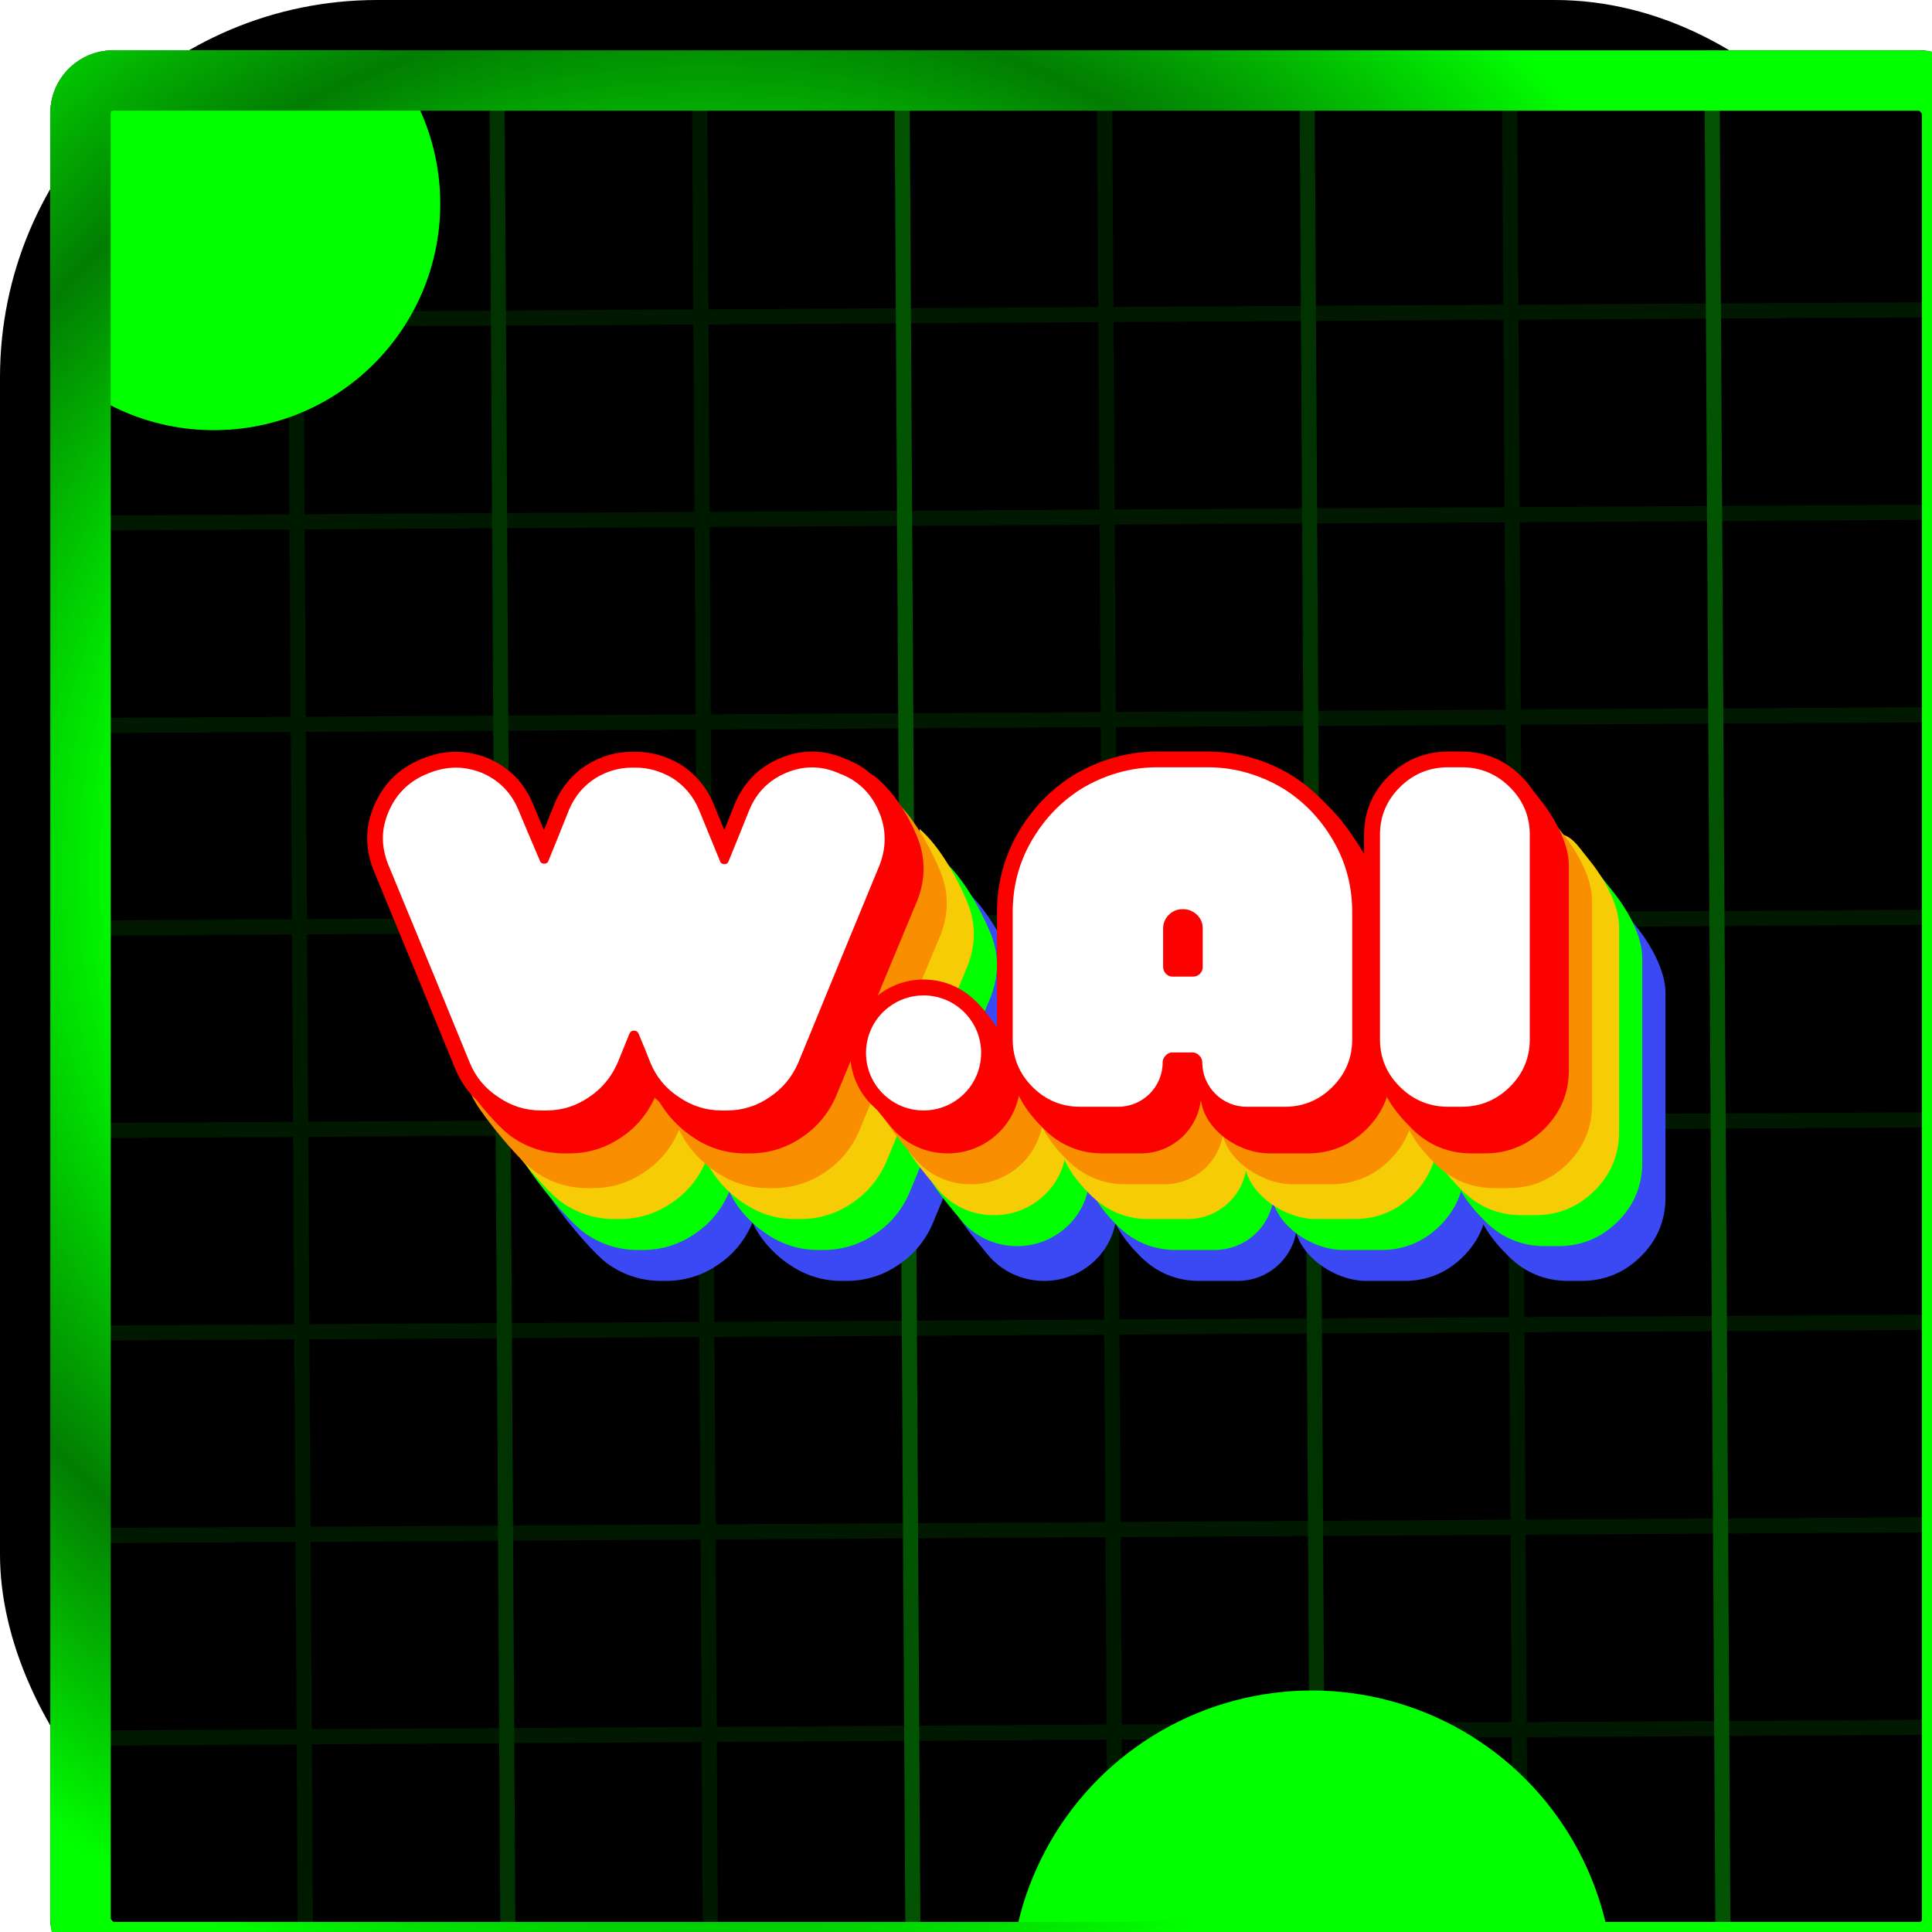
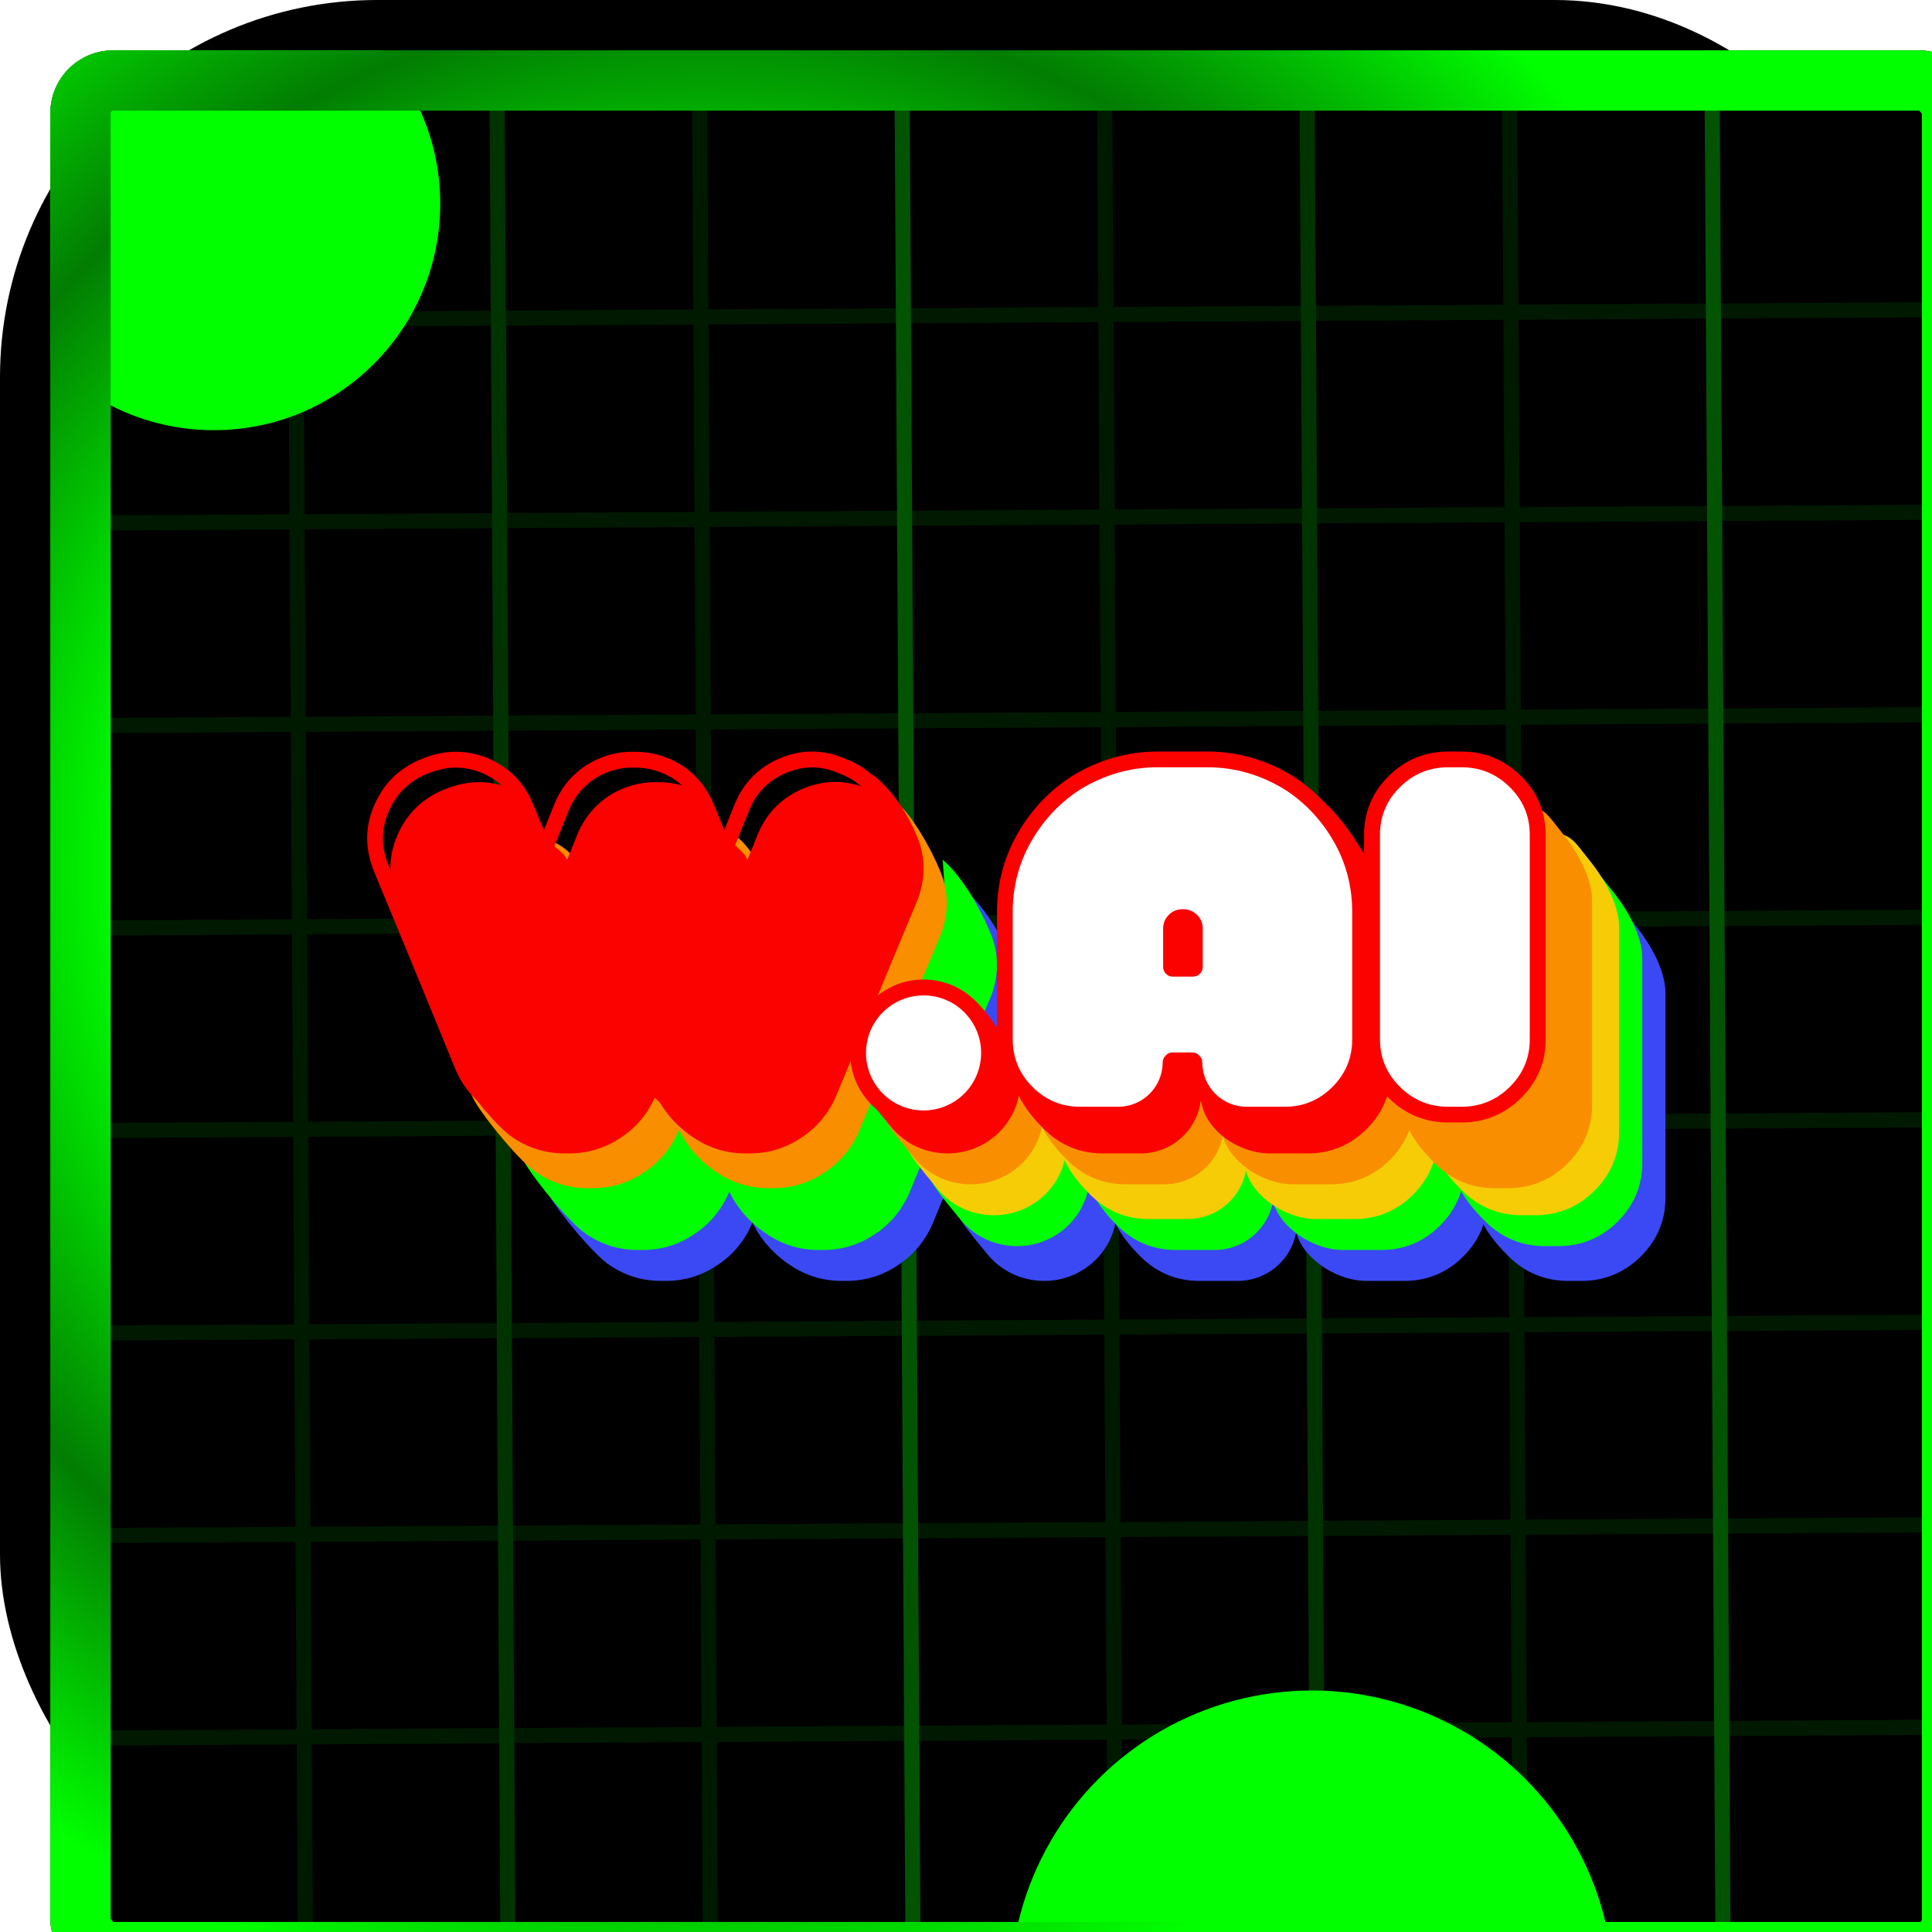
<svg xmlns="http://www.w3.org/2000/svg" width="1536" height="1536" viewBox="0 0 1536 1536" fill="none">
  <rect width="1536" height="1536" rx="300" fill="black" />
  <g filter="url(#filter0_i_211_2)">
    <g clip-path="url(#clip0_211_2)">
      <rect width="1536" height="1536" rx="50" fill="black" />
      <line x1="1536.02" y1="1333" x2="0.048" y2="1342" stroke="#01FF00" stroke-opacity="0.1" stroke-width="12" />
      <line x1="1536.02" y1="1172" x2="0.048" y2="1181" stroke="#01FF00" stroke-opacity="0.1" stroke-width="12" />
      <line x1="1536.02" y1="1011" x2="0.048" y2="1020" stroke="#01FF00" stroke-opacity="0.1" stroke-width="12" />
      <line x1="1536.02" y1="850.001" x2="0.048" y2="859.001" stroke="#01FF00" stroke-opacity="0.1" stroke-width="12" />
      <line x1="1536.02" y1="689.001" x2="0.048" y2="698.001" stroke="#01FF00" stroke-opacity="0.1" stroke-width="12" />
      <line x1="1536.02" y1="528.001" x2="0.048" y2="537.001" stroke="#01FF00" stroke-opacity="0.1" stroke-width="12" />
      <line x1="1536.02" y1="367.001" x2="0.048" y2="376.001" stroke="#01FF00" stroke-opacity="0.1" stroke-width="12" />
      <line x1="1536.02" y1="206.001" x2="0.048" y2="215.001" stroke="#01FF00" stroke-opacity="0.1" stroke-width="12" />
      <line x1="203" y1="1536.02" x2="194" y2="0.048" stroke="#001A00" stroke-width="12" />
      <line x1="364" y1="1536.02" x2="355" y2="0.048" stroke="#003300" stroke-width="12" />
      <line x1="525" y1="1536.02" x2="516" y2="0.048" stroke="#001A00" stroke-width="12" />
      <line x1="686" y1="1536.02" x2="677" y2="0.048" stroke="#025302" stroke-width="12" />
      <line x1="846.999" y1="1536.02" x2="838" y2="0.048" stroke="#001A00" stroke-width="12" />
      <line x1="1008" y1="1536.02" x2="998.999" y2="0.048" stroke="#003300" stroke-width="12" />
      <line x1="1169" y1="1536.02" x2="1160" y2="0.048" stroke="#001A00" stroke-width="12" />
      <line x1="1330" y1="1536.02" x2="1321" y2="0.048" stroke="#025302" stroke-width="12" />
      <g filter="url(#filter1_f_211_2)">
        <circle cx="130" cy="122" r="180" fill="#01FF00" />
      </g>
      <g filter="url(#filter2_f_211_2)">
        <circle cx="1003" cy="1544" r="240" fill="#01FF00" />
      </g>
      <g clip-path="url(#clip1_211_2)">
        <path d="M765.558 725.512C758.564 708.814 744.613 682.541 727.904 668.091L729.38 689.386L728.636 689.172C728.347 689.089 728.085 689.014 727.858 688.936L727.406 688.63L726.261 688.153C717.885 684.653 709.325 682.879 700.82 682.879C692.316 682.879 683.756 684.653 675.38 688.153C658.548 695.199 646.455 707.297 639.424 724.109C636.323 731.803 633.537 738.686 631.074 744.743C627.511 736.109 624.612 729.111 622.381 723.751C616.842 710.825 608.161 700.6 596.527 693.246L596.362 693.143L596.195 693.044C584.942 686.413 572.903 683.053 560.414 683.053C559.977 683.053 559.539 683.058 559.101 683.065C558.662 683.058 558.224 683.053 557.788 683.053C545.259 683.053 533.307 686.439 522.261 693.117C510.426 700.586 501.742 710.811 496.247 723.637C493.052 731.557 490.199 738.61 487.685 744.787C484.047 736.272 481.072 729.232 478.788 723.754C471.711 707.159 459.777 695.227 443.278 688.19L443.11 688.119L442.943 688.052C434.518 684.745 426.044 683.067 417.753 683.067C409.216 683.067 400.615 684.745 392.191 688.052L392.012 688.121L391.835 688.197C390.579 688.734 389.673 689.122 389.103 689.314L388.566 689.498L387.933 689.767C371.513 697.065 359.639 709.099 352.636 725.532C348.988 734.05 347.136 742.641 347.136 751.05C347.136 759.347 348.816 767.826 352.131 776.247C381.999 847.845 378.083 878.453 396.322 910.086C403.792 923.037 432.028 957.674 444.593 965.785C456.871 974.133 470.674 978.363 485.617 978.363H489.365C504.366 978.363 518.219 974.098 530.539 965.687C542.626 957.729 551.863 946.687 557.822 932.982C558.343 931.725 558.343 931.725 558.343 931.725L557.684 930.495C563.382 944.289 575.63 957.669 588.195 965.783C600.466 974.128 614.269 978.361 629.219 978.361H632.967C647.97 978.361 661.823 974.096 674.138 965.684C686.215 957.741 695.454 946.698 701.424 932.987C730.018 863.868 751.836 811.283 766.364 776.483L766.465 776.24L766.557 775.994C769.559 767.856 771.079 759.71 771.072 751.789C771.065 742.893 769.213 734.05 765.558 725.512Z" fill="#3B49F4" />
        <path d="M747.126 700.937C740.132 684.239 726.181 657.966 709.472 643.516L710.948 664.81L710.204 664.597C709.915 664.514 709.654 664.439 709.426 664.361L708.974 664.055L707.829 663.578C699.453 660.078 690.893 658.304 682.388 658.304C673.884 658.304 665.324 660.078 656.948 663.578C640.116 670.624 628.023 682.722 620.993 699.535C617.891 707.228 615.105 714.111 612.642 720.168C609.079 711.534 606.18 704.536 603.949 699.177C598.41 686.25 589.729 676.025 578.096 668.671L577.93 668.568L577.763 668.467C566.511 661.836 554.471 658.476 541.982 658.476C541.546 658.476 541.107 658.48 540.669 658.487C540.23 658.48 539.792 658.476 539.356 658.476C526.827 658.476 514.875 661.861 503.829 668.54C491.994 676.009 483.31 686.234 477.815 699.059C474.62 706.98 471.767 714.033 469.253 720.21C465.615 711.695 462.64 704.655 460.356 699.177C453.279 682.582 441.345 670.649 424.846 663.612L424.678 663.541L424.511 663.475C416.087 660.167 407.612 658.49 399.321 658.49C390.784 658.49 382.183 660.167 373.759 663.475L373.58 663.544L373.403 663.619C372.147 664.156 371.241 664.544 370.671 664.737L370.134 664.921L369.501 665.189C353.082 672.488 341.207 684.522 334.204 700.955C330.557 709.473 328.704 718.066 328.704 726.473C328.704 734.77 330.384 743.249 333.699 751.67C363.567 823.269 359.651 853.878 377.891 885.51C385.36 898.462 413.596 933.099 426.161 941.21C438.439 949.558 452.242 953.788 467.185 953.788H470.934C485.934 953.788 499.787 949.523 512.107 941.111C524.194 933.154 533.431 922.112 539.39 908.407C539.911 907.149 539.911 907.149 539.911 907.149L539.252 905.919C544.95 919.713 557.198 933.094 569.763 941.208C582.035 949.553 595.837 953.785 610.787 953.785H614.536C629.538 953.785 643.391 949.521 655.706 941.109C667.783 933.165 677.024 922.123 682.992 908.412C711.586 839.292 733.404 786.706 747.932 751.906L748.033 751.663L748.125 751.418C751.127 743.279 752.647 735.133 752.64 727.212C752.633 718.318 750.781 709.475 747.126 700.937Z" fill="#00FF00" />
-         <path d="M728.694 676.36C721.7 659.663 707.749 633.39 691.04 618.939L692.516 640.234L691.772 640.021C691.483 639.938 691.221 639.862 690.994 639.784L690.542 639.479L689.397 639.002C681.021 635.501 672.461 633.727 663.956 633.727C655.452 633.727 646.892 635.501 638.516 639.002C621.684 646.048 609.591 658.146 602.56 674.958C599.459 682.651 596.673 689.535 594.21 695.592C590.647 686.957 587.748 679.959 585.517 674.6C579.978 661.673 571.297 651.448 559.663 644.095L559.498 643.991L559.331 643.893C548.078 637.262 536.039 633.902 523.55 633.902C523.113 633.902 522.675 633.906 522.237 633.913C521.798 633.906 521.36 633.902 520.924 633.902C508.395 633.902 496.443 637.287 485.397 643.966C473.562 651.435 464.878 661.66 459.383 674.485C456.188 682.406 453.335 689.459 450.821 695.635C447.183 687.12 444.208 680.081 441.924 674.602C434.847 658.008 422.913 646.075 406.414 639.038L406.246 638.967L406.079 638.901C397.654 635.593 389.18 633.916 380.889 633.916C372.352 633.916 363.751 635.593 355.327 638.901L355.148 638.97L354.971 639.045C353.715 639.582 352.809 639.97 352.239 640.163L351.702 640.347L351.069 640.615C334.649 647.914 322.775 659.947 315.772 676.381C312.124 684.898 310.272 693.492 310.272 701.899C310.272 710.196 311.952 718.674 315.267 727.095C345.135 798.694 341.219 829.302 359.458 860.934C366.928 873.886 395.164 908.523 407.729 916.634C420.007 924.981 433.81 929.211 448.753 929.211H452.501C467.502 929.211 481.355 924.947 493.674 916.535C505.762 908.578 514.999 897.536 520.958 883.831C521.479 882.573 521.479 882.573 521.479 882.573L520.82 881.343C526.517 895.137 538.766 908.518 551.331 916.632C563.602 924.977 577.405 929.209 592.355 929.209H596.103C611.106 929.209 624.959 924.945 637.274 916.533C649.351 908.589 658.59 897.547 664.56 883.836C693.154 814.716 714.972 762.131 729.5 727.332L729.601 727.088L729.693 726.843C732.695 718.704 734.215 710.559 734.208 702.638C734.203 693.742 732.349 684.898 728.694 676.36Z" fill="#F6CC06" />
        <path d="M707.188 651.784C700.194 635.087 686.242 608.814 669.534 594.363L671.01 615.658L670.266 615.445C669.977 615.362 669.715 615.286 669.488 615.208L669.036 614.903L667.89 614.425C659.514 610.925 650.955 609.151 642.45 609.151C633.946 609.151 625.386 610.925 617.01 614.425C600.178 621.472 588.085 633.57 581.054 650.382C577.953 658.075 575.167 664.959 572.704 671.016C569.141 662.381 566.242 655.383 564.011 650.024C558.472 637.097 549.791 626.872 538.157 619.518L533.631 627.414L531.528 622.645C520.276 616.014 514.533 609.323 502.043 609.323C501.607 609.323 501.169 609.328 500.73 609.335C500.292 609.328 499.853 609.323 499.417 609.323C486.889 609.323 474.937 612.709 463.891 619.388C452.056 626.856 443.372 637.081 437.877 649.907C434.682 657.827 431.828 664.88 429.315 671.057C425.677 662.542 422.702 655.502 420.418 650.024C413.341 633.43 402.433 630.235 385.936 623.2L384.742 614.391L384.575 614.324C376.15 611.017 367.676 609.339 359.385 609.339C350.848 609.339 342.247 611.017 333.823 614.324L333.644 614.393L333.467 614.469C332.211 615.006 331.305 615.394 330.735 615.587L330.198 615.77L329.565 616.039C313.146 623.338 301.271 635.371 294.268 651.805C290.62 660.322 288.768 668.913 288.768 677.323C288.768 685.62 290.448 694.098 293.763 702.519C323.631 774.117 319.715 804.726 337.955 836.358C345.424 849.31 373.66 883.947 386.225 892.058C398.503 900.405 412.306 904.635 427.249 904.635H430.997C445.998 904.635 459.851 900.371 472.171 891.959C484.258 884.002 493.495 872.959 499.454 859.255C499.975 857.997 499.975 857.997 499.975 857.997L499.316 856.767C505.014 870.561 517.262 883.942 529.827 892.055C542.099 900.401 555.901 904.633 570.851 904.633H574.6C589.602 904.633 603.455 900.369 615.77 891.957C627.847 884.013 637.088 872.971 643.056 859.26C671.65 790.14 693.468 737.555 707.996 702.756L708.097 702.512L708.189 702.267C711.191 694.128 712.711 685.982 712.704 678.062C712.695 669.166 710.842 660.322 707.188 651.784Z" fill="#F98F00" />
        <path d="M688.763 624.272C681.769 607.584 670.237 588.535 653.861 575.932L652.585 588.163L651.841 587.95C651.552 587.867 651.29 587.791 651.063 587.713L650.611 587.408L649.465 586.931C641.089 583.433 632.529 581.66 624.025 581.66C615.52 581.66 606.96 583.433 598.584 586.931C581.752 593.974 569.66 606.065 562.629 622.868C559.527 630.558 556.741 637.437 554.278 643.491C550.715 634.861 534.085 625.49 531.854 620.134C526.315 607.214 531.365 599.371 519.731 592.021L519.566 591.918L519.399 591.82C508.146 585.192 496.107 581.834 483.617 581.834C483.181 581.834 482.743 581.839 482.304 581.845C481.866 581.839 481.427 581.834 480.991 581.834C468.463 581.834 456.51 585.218 445.465 591.893C433.629 599.357 424.946 609.577 419.45 622.396C416.255 630.312 413.402 637.361 410.888 643.534C407.25 635.024 391.092 627.791 388.811 622.315C381.734 605.73 382.98 594.001 366.483 586.968L366.315 586.897L366.148 586.83C357.724 583.525 349.249 581.848 340.958 581.848C332.421 581.848 323.82 583.525 315.396 586.83L315.217 586.899L315.04 586.975C313.784 587.512 312.878 587.899 312.308 588.092L311.771 588.275L311.138 588.544C294.718 595.839 282.844 607.866 275.841 624.29C272.189 632.806 270.336 641.392 270.336 649.797C270.336 658.09 272.016 666.563 275.331 674.98C305.199 746.54 310.249 777.804 324.1 811.569C329.809 825.385 355.226 856.308 367.791 864.417C380.07 872.76 393.872 876.988 408.816 876.988H412.564C427.565 876.988 441.418 872.725 453.737 864.318C465.825 856.365 475.062 845.329 481.021 831.632C481.542 830.375 481.542 830.375 481.542 830.375L480.883 829.145C486.581 842.932 498.829 856.305 511.394 864.414C523.666 872.755 537.468 876.985 552.418 876.985H556.167C571.17 876.985 585.023 872.723 597.338 864.316C609.414 856.376 618.653 845.34 624.624 831.636C653.218 762.554 675.036 709.997 689.564 675.216L689.665 674.973L689.757 674.728C692.759 666.593 694.279 658.452 694.272 650.536C694.27 641.644 692.417 632.806 688.763 624.272Z" fill="#FB0100" />
-         <path d="M534.023 849.339C520.285 849.339 507.612 845.402 496.357 837.637C484.956 830.25 476.45 819.98 471.22 807.212C469.557 802.819 467.185 796.917 464.112 789.532C462.263 794.113 459.877 799.962 456.894 807.219C451.382 820.012 442.912 830.236 431.677 837.697C420.497 845.399 407.824 849.336 394.095 849.336H390.345C376.613 849.336 363.941 845.399 352.68 837.637C341.278 830.25 332.771 819.978 327.541 807.21C313.727 773.199 292.504 721.586 262.66 649.401C259.585 641.521 258.048 633.739 258.048 626.155C258.048 618.525 259.732 610.686 263.055 602.856C269.416 587.79 280.217 576.749 295.152 570.05L295.442 569.92L295.742 569.82C296.101 569.7 296.95 569.378 298.981 568.499C306.858 565.376 314.694 563.828 322.448 563.828C329.955 563.828 337.665 565.376 345.365 568.423C360.507 574.936 371.336 585.862 377.723 600.97C381.172 609.326 386.149 621.136 392.554 636.161C396.116 627.439 400.854 615.682 406.683 601.088C411.726 589.21 419.601 579.847 430.15 573.129C440.31 566.926 451.18 563.814 462.557 563.814C462.996 563.814 463.432 563.819 463.873 563.828C464.312 563.819 464.751 563.814 465.189 563.814C476.555 563.814 487.531 566.914 497.815 573.029C508.531 579.858 516.408 589.222 521.392 600.963C524.754 609.108 529.591 620.909 535.909 636.404C539.482 627.657 544.2 615.944 549.983 601.466C556.39 585.999 567.361 574.927 582.624 568.481C590.242 565.269 597.993 563.643 605.671 563.643C613.349 563.643 621.1 565.269 628.713 568.479L629.285 568.72L629.797 569.067C629.797 569.065 629.795 569.065 629.795 569.065C629.806 569.065 630.323 569.329 631.772 569.748L632.146 569.857L632.505 570.01C647.488 576.454 658.326 587.521 664.71 602.9C668.013 610.684 669.696 618.78 669.696 626.911C669.703 634.152 668.311 641.636 665.567 649.153L665.47 649.399C650.928 684.546 629.096 737.642 600.579 807.21C595.054 820.017 586.581 830.238 575.353 837.692C564.183 845.395 551.51 849.332 537.781 849.332H534.023V849.339Z" fill="white" />
        <path d="M605.597 570.104C612.472 570.104 619.344 571.553 626.219 574.449C626.97 574.961 628.221 575.458 629.968 575.963C643.472 581.768 653.085 591.598 658.842 605.453C661.84 612.513 663.341 619.697 663.341 627.005C663.348 633.56 662.09 640.233 659.6 647.04C645.095 682.076 623.474 734.628 594.732 804.696C589.726 816.292 582.107 825.49 571.858 832.291C561.609 839.352 550.235 842.878 537.741 842.878C536.99 842.878 535.739 842.878 533.992 842.878C521.491 842.878 510.117 839.35 499.875 832.291C489.376 825.49 481.75 816.292 477.001 804.696C474.999 799.402 471.88 791.72 467.631 781.63C466.88 780.117 465.622 779.364 463.882 779.364C462.381 779.364 461.259 780.114 460.506 781.63C458.504 786.679 455.378 794.361 451.129 804.696C446.129 816.292 438.504 825.49 428.262 832.291C418.005 839.352 406.634 842.878 394.137 842.878C393.394 842.878 392.136 842.878 390.389 842.878C377.885 842.878 366.521 839.35 356.271 832.291C345.772 825.49 338.147 816.292 333.397 804.696C319.152 769.666 297.524 717.115 268.532 647.042C265.78 639.987 264.405 633.057 264.405 626.25C264.405 619.443 265.906 612.518 268.904 605.456C274.654 591.846 284.281 582.015 297.779 575.965C298.522 575.72 299.776 575.208 301.527 574.451C308.524 571.681 315.518 570.297 322.521 570.297C329.272 570.297 336.147 571.681 343.141 574.451C356.639 580.256 366.259 589.957 372.016 603.567C375.764 612.64 381.508 626.25 389.262 644.397C389.755 645.911 390.885 646.663 392.638 646.663C394.385 646.663 395.508 645.913 396.008 644.397C399.757 635.323 405.256 621.713 412.508 603.567C417.007 592.98 423.997 584.663 433.502 578.613C442.613 573.058 452.297 570.283 462.558 570.283C462.996 570.283 463.432 570.287 463.873 570.299C464.312 570.29 464.75 570.283 465.186 570.283C475.454 570.283 485.269 573.058 494.621 578.613C504.113 584.663 511.116 592.98 515.615 603.567C519.363 612.64 524.992 626.38 532.489 644.772C532.982 646.285 534.112 647.042 535.866 647.042C537.612 647.042 538.735 646.285 539.235 644.772C542.984 635.698 548.484 622.088 555.735 603.942C561.48 590.084 571.229 580.254 584.977 574.451C591.849 571.553 598.722 570.104 605.597 570.104ZM605.597 557.499C597.092 557.499 588.532 559.288 580.154 562.818C563.321 569.926 551.227 582.124 544.198 599.079L544.168 599.153L544.138 599.227C541.069 606.909 538.301 613.804 535.849 619.885C532.363 611.363 529.454 604.282 527.157 598.715L527.131 598.655L527.106 598.597C521.615 585.677 512.934 575.368 501.301 567.952L501.135 567.848L500.968 567.748C489.713 561.061 477.676 557.673 465.186 557.673C464.748 557.673 464.309 557.677 463.871 557.684C463.432 557.677 462.994 557.673 462.558 557.673C450.029 557.673 438.077 561.087 427.031 567.822L426.928 567.885L426.827 567.95C415.196 575.354 406.512 585.666 401.017 598.6L400.964 598.725L400.913 598.852C397.773 606.712 394.948 613.749 392.455 619.927C388.819 611.344 385.842 604.245 383.558 598.715C376.478 581.981 364.547 569.947 348.047 562.85L347.879 562.779L347.709 562.712C339.285 559.376 330.808 557.684 322.519 557.684C313.982 557.684 305.381 559.376 296.957 562.712L296.78 562.786L296.603 562.862C294.574 563.739 293.971 563.954 293.872 563.989L293.268 564.188L292.701 564.443C276.282 571.806 264.405 583.941 257.404 600.514C253.756 609.103 251.904 617.767 251.904 626.248C251.904 634.615 253.584 643.165 256.899 651.658L256.945 651.776L256.993 651.894C286.751 723.823 307.957 775.367 321.824 809.478C327.532 823.421 336.792 834.621 349.362 842.801C361.641 851.217 375.441 855.483 390.384 855.483H394.133C409.097 855.483 422.92 851.203 435.217 842.762C447.438 834.626 456.647 823.509 462.59 809.718L462.634 809.619L462.675 809.519C463.168 808.32 463.644 807.161 464.105 806.04C464.548 807.175 464.952 808.221 465.317 809.184L465.377 809.343L465.441 809.503C471.138 823.414 480.396 834.614 492.961 842.794C505.233 851.213 519.035 855.481 533.988 855.481H537.736C552.703 855.481 566.521 851.201 578.813 842.76C591.028 834.633 600.237 823.518 606.191 809.723L606.237 809.617L606.281 809.51C634.786 740.016 656.604 686.986 671.132 651.894L671.233 651.648L671.325 651.401C674.327 643.191 675.847 634.979 675.84 626.989C675.84 618.017 673.988 609.099 670.333 600.488C663.339 583.65 651.393 571.465 634.868 564.362L634.155 564.056L633.409 563.841C633.048 563.737 632.791 563.654 632.621 563.596L632.18 563.295L631.037 562.813C622.661 559.288 614.101 557.499 605.597 557.499Z" fill="#FB0100" />
        <path d="M835.654 886.627C824.622 872.746 812.486 849.34 794.544 849.34L788.656 862.194C775.664 862.194 764.783 868.944 754.524 876.814C742.353 886.146 717.782 892.057 715.895 907.112C714.008 922.165 735.028 944.564 744.529 956.523C755.562 970.403 772.179 978.364 790.123 978.364C803.116 978.364 815.406 974.205 825.664 966.335C850.787 947.065 855.267 911.309 835.654 886.627Z" fill="#3B49F4" />
        <path d="M814.15 858.979C803.118 845.099 790.982 821.692 773.04 821.692L767.152 834.547C754.159 834.547 743.279 841.296 733.02 849.167C720.849 858.499 696.278 864.409 694.391 879.465C692.504 894.518 713.524 916.916 723.025 928.875C734.058 942.756 750.675 950.716 768.619 950.716C781.611 950.716 793.902 946.558 804.16 938.687C829.282 919.417 833.763 883.662 814.15 858.979Z" fill="#00FF00" />
        <path d="M795.72 834.403C784.688 820.522 772.551 797.116 754.609 797.116L748.721 809.971C735.728 809.971 724.847 816.72 714.589 824.591C702.418 833.923 677.846 839.833 675.959 854.889C674.072 869.942 695.093 892.34 704.594 904.299C715.626 918.18 732.244 926.14 750.188 926.14C763.181 926.14 775.471 921.982 785.73 914.111C810.85 894.841 815.331 859.086 795.72 834.403Z" fill="#F6CC06" />
        <path d="M777.286 809.827C766.254 795.946 754.118 772.54 736.176 772.54L730.288 785.394C717.295 785.394 706.415 792.144 696.156 800.015C683.985 809.346 659.414 815.257 657.527 830.313C655.64 845.366 676.66 867.764 686.161 879.723C697.194 893.603 713.811 901.564 731.755 901.564C744.747 901.564 757.038 897.406 767.296 889.535C792.418 870.267 796.899 834.509 777.286 809.827Z" fill="#F98F00" />
        <path d="M758.854 785.251C747.822 771.37 735.686 747.964 717.744 747.964L711.856 760.818C698.863 760.818 687.983 767.568 677.724 775.438C665.553 784.77 640.982 790.681 639.095 805.736C637.208 820.789 658.228 843.188 667.729 855.147C678.762 869.027 695.379 876.988 713.323 876.988C726.316 876.988 738.606 872.829 748.864 864.959C773.986 845.691 778.467 809.933 758.854 785.251Z" fill="#FB0100" />
        <path d="M694.303 849.34C678.081 849.34 663.059 842.022 653.09 829.255C635.363 806.552 639.416 773.671 662.121 755.954C671.395 748.717 682.501 744.892 694.243 744.892C710.46 744.892 725.482 752.21 735.453 764.976C753.18 787.677 749.13 820.558 726.426 838.278C717.151 845.514 706.042 849.34 694.303 849.34Z" fill="white" />
        <path d="M694.244 751.371C707.851 751.371 721.32 757.411 730.343 768.963C745.896 788.881 742.358 817.622 722.438 833.168C714.076 839.695 704.153 842.856 694.304 842.856C680.694 842.856 667.225 836.816 658.2 825.264C642.647 805.347 646.185 776.605 666.112 761.06C674.477 754.535 684.397 751.373 694.244 751.371ZM694.246 738.748C681.121 738.748 668.705 743.022 658.342 751.111C632.963 770.913 628.431 807.665 648.245 833.036C659.39 847.302 676.177 855.484 694.304 855.484C707.429 855.484 719.845 851.21 730.209 843.121C755.585 823.317 760.109 786.568 740.298 761.196C729.156 746.93 712.369 738.748 694.246 738.748Z" fill="#FB0100" />
        <path d="M1126.07 748.171C1115.08 729.25 1099.28 704.37 1081.33 693.073C1071.24 686.925 1061.63 691.745 1050.38 688.456C1039.01 685.137 1027.08 683.452 1014.93 683.452H975.108C962.962 683.452 951.037 685.135 939.659 688.453C928.385 691.751 917.642 696.489 907.72 702.534C889.624 713.927 874.955 729.247 863.966 748.171C852.873 767.274 847.25 788.428 847.25 811.047L841.728 911.832C841.728 929.945 853.793 946.083 866.698 958.961C879.608 971.837 895.353 978.364 913.497 978.364H943.847C968.707 978.364 988.792 959.753 991.131 935.55L989.448 934.198C991.789 958.401 1021.33 978.364 1046.19 978.364H1076.54C1094.69 978.364 1110.43 971.837 1123.34 958.963C1136.24 946.078 1142.78 930.363 1142.78 912.254V811.047C1142.78 788.417 1137.16 767.262 1126.07 748.171Z" fill="#3B49F4" />
        <path d="M1107.63 723.595C1096.65 704.674 1080.85 679.794 1062.9 668.497C1052.81 662.349 1043.2 667.168 1031.95 663.879C1020.58 660.561 1008.65 658.876 996.495 658.876H956.676C944.53 658.876 932.605 660.558 921.227 663.877C909.953 667.175 899.21 671.912 889.288 677.958C871.192 689.351 856.523 704.671 845.534 723.595C834.442 742.698 828.818 763.852 828.818 786.471L823.296 887.256C823.296 905.369 835.362 921.507 848.266 934.385C861.176 947.26 876.921 953.788 895.065 953.788H925.415C950.275 953.788 970.36 935.176 972.699 910.974L971.016 909.622C973.357 933.825 1002.9 953.788 1027.76 953.788H1058.1C1076.25 953.788 1092 947.261 1104.91 934.387C1117.81 921.502 1124.35 905.787 1124.35 887.678V786.471C1124.35 763.841 1118.73 742.686 1107.63 723.595Z" fill="#00FF00" />
        <path d="M1086.13 699.019C1075.15 680.097 1059.35 655.218 1041.4 643.921C1031.31 637.772 1021.7 642.592 1010.45 639.303C999.079 635.984 987.152 634.3 974.994 634.3H935.175C923.029 634.3 911.104 635.982 899.726 639.301C888.452 642.599 877.709 647.336 867.787 653.382C849.691 664.775 835.022 680.095 824.033 699.019C812.94 718.121 807.314 739.276 807.314 761.895L801.792 862.68C801.792 880.793 813.858 896.93 826.763 909.809C839.672 922.684 855.418 929.212 873.56 929.212H903.91C928.77 929.212 948.855 910.6 951.194 886.398L949.511 885.046C951.852 909.249 981.397 929.212 1006.26 929.212H1036.6C1054.75 929.212 1070.49 922.684 1083.4 909.811C1096.31 896.926 1102.85 881.211 1102.85 863.102V761.895C1102.85 739.267 1097.23 718.11 1086.13 699.019Z" fill="#F6CC06" />
        <path d="M1067.7 671.369C1056.72 652.448 1040.26 633.777 1022.31 622.482C1012.22 616.333 1003.27 614.945 992.012 611.656C980.643 608.337 968.716 606.652 956.558 606.652H916.74C904.594 606.652 892.669 608.335 881.291 611.653C870.017 614.952 859.274 619.689 849.352 625.734C831.256 637.127 816.587 652.448 805.598 671.371C794.506 690.474 788.88 711.628 788.88 734.247L783.36 835.032C783.36 853.146 795.426 869.283 808.33 882.161C821.24 895.037 836.985 901.564 855.129 901.564H885.479C910.339 901.564 930.424 882.953 932.763 858.75L931.08 857.399C933.421 881.601 962.964 901.564 987.826 901.564H1018.17C1036.32 901.564 1052.06 895.037 1064.97 882.163C1077.88 869.278 1084.42 853.563 1084.42 835.455V734.245C1084.42 711.617 1078.79 690.46 1067.7 671.369Z" fill="#F98F00" />
        <path d="M1049.27 646.795C1038.29 627.874 1022.48 602.994 1004.54 591.697C994.449 585.549 984.838 590.369 973.584 587.08C962.215 583.761 950.288 582.076 938.13 582.076H898.311C886.165 582.076 874.24 583.759 862.862 587.077C851.588 590.375 840.845 595.113 830.923 601.158C812.827 612.551 798.158 627.871 787.169 646.795C776.076 665.898 770.45 687.052 770.45 709.671L764.928 810.456C764.928 828.569 776.994 844.707 789.899 857.585C802.808 870.461 818.554 876.988 836.696 876.988H867.046C891.906 876.988 912.405 858 914.747 833.798C917.088 858 944.533 876.988 969.393 876.988H999.737C1017.89 876.988 1033.63 870.461 1046.54 857.587C1059.44 844.702 1065.98 828.987 1065.98 810.878V709.671C1065.99 687.043 1060.37 665.886 1049.27 646.795Z" fill="#FB0100" />
        <path d="M951.207 846.268C928.268 846.268 909.604 827.607 909.604 804.67C909.604 804.45 909.604 804.259 909.193 803.85L909.016 803.676L908.855 803.487C908.495 803.065 908.327 803.049 907.98 803.049C907.98 803.049 891.849 803.046 891.847 803.046C891.826 803.046 891.647 803.138 891.337 803.497L891.181 803.68L891.009 803.85C890.604 804.255 890.604 804.448 890.604 804.67C890.604 827.607 871.94 846.268 849 846.268H818.688C802.289 846.268 788.053 840.351 776.378 828.682C764.703 817.009 758.784 802.771 758.784 786.362V685.077C758.784 663.557 764.117 643.443 774.635 625.293C785.099 607.239 799.05 592.628 816.102 581.872C825.618 576.061 835.841 571.543 846.565 568.398C857.362 565.242 868.683 563.644 880.216 563.644H919.979C931.523 563.644 942.846 565.242 953.625 568.398C964.34 571.536 974.563 576.054 984.012 581.824C1001.15 592.628 1015.1 607.237 1025.56 625.295C1036.07 643.432 1041.41 663.548 1041.41 685.079V786.362C1041.41 802.769 1035.49 817.005 1023.82 828.68C1012.15 840.351 997.911 846.268 981.504 846.268H951.207ZM900.1 689.085C897.513 689.085 895.462 689.93 893.648 691.749C891.822 693.575 890.974 695.627 890.974 698.208V728.597C890.974 729.318 891.156 729.561 891.397 729.798C891.81 730.214 892.001 730.214 892.219 730.214H908.35C909.083 730.214 909.328 730.03 909.569 729.789C909.795 729.561 909.974 729.325 909.974 728.594V698.206C909.974 695.663 909.151 693.633 907.387 691.834C905.33 689.958 903.249 689.083 900.848 689.083H900.1V689.085Z" fill="white" />
        <path d="M919.964 570C930.969 570 941.588 571.501 951.831 574.498C962.085 577.5 971.697 581.755 980.694 587.248C996.941 597.496 1010.06 611.237 1020.06 628.485C1030.05 645.729 1035.05 664.602 1035.05 685.094C1035.05 707.09 1035.05 742.572 1035.05 786.302C1035.05 801.055 1029.8 813.672 1019.31 824.17C1008.81 834.663 996.197 839.912 981.444 839.912H951.165C931.659 839.912 915.844 824.103 915.844 804.597C915.844 802.595 915.093 800.844 913.592 799.347C912.096 797.601 910.223 796.722 907.972 796.722C904.467 796.722 899.097 796.722 891.851 796.722C889.85 796.722 888.103 797.601 886.602 799.347C885.101 800.844 884.355 802.595 884.355 804.597C884.355 824.106 868.54 839.912 849.034 839.912H818.748C804.009 839.912 791.386 834.663 780.888 824.17C770.39 813.672 765.141 801.055 765.141 786.302C765.141 764.316 765.141 728.833 765.141 685.094C765.141 664.602 770.147 645.729 780.138 628.485C790.135 611.237 803.258 597.496 819.501 587.248C828.497 581.755 838.123 577.5 848.364 574.498C858.618 571.501 869.238 570 880.231 570C888.982 570 902.22 570 919.964 570ZM892.223 736.453C895.727 736.453 901.098 736.453 908.341 736.453C910.593 736.453 912.468 735.702 913.969 734.206C915.47 732.705 916.216 730.83 916.216 728.585C916.216 721.835 916.216 711.713 916.216 698.217C916.216 693.969 914.715 690.343 911.717 687.347C908.477 684.345 904.844 682.849 900.848 682.849C900.604 682.849 900.354 682.849 900.097 682.849C895.849 682.849 892.223 684.345 889.228 687.347C886.23 690.345 884.729 693.969 884.729 698.217C884.729 704.963 884.729 715.089 884.729 728.585C884.729 730.832 885.48 732.705 886.981 734.206C888.475 735.707 890.226 736.453 892.223 736.453ZM919.964 557.5H880.229C868.111 557.5 856.208 559.182 844.854 562.501C833.604 565.799 822.884 570.537 812.983 576.582L812.905 576.63L812.827 576.679C794.925 587.973 780.289 603.296 769.321 622.219C758.252 641.322 752.64 662.477 752.64 685.096V786.302C752.64 804.415 759.17 820.13 772.05 833.009C784.932 845.884 800.644 852.412 818.748 852.412H849.034C873.841 852.412 894.298 833.424 896.634 809.221H903.565C905.902 833.424 926.358 852.412 951.165 852.412H981.444C999.555 852.412 1015.27 845.884 1028.15 833.011C1041.02 820.126 1047.55 804.413 1047.55 786.302V685.094C1047.55 662.463 1041.94 641.308 1030.87 622.215C1019.91 603.293 1005.27 587.971 987.361 576.674L987.283 576.626L987.205 576.578C977.293 570.525 966.57 565.788 955.34 562.499C943.998 559.182 932.095 557.5 919.964 557.5ZM897.228 723.951V698.217C897.228 697.29 897.417 696.836 898.066 696.186C898.725 695.527 899.159 695.348 900.097 695.348H900.848C901.243 695.348 901.892 695.348 903.035 696.347C903.561 696.916 903.717 697.37 903.717 698.217V723.951H897.228Z" fill="#FB0100" />
        <path d="M1260.46 696.056C1248.63 681.506 1246 674.236 1227.7 674.236L1206.69 683.228C1188.39 683.228 1172.51 689.763 1159.49 702.653C1146.48 715.54 1139.88 731.264 1139.88 749.386L1133.57 911.919C1133.57 930.051 1146.48 946.062 1159.5 958.945C1172.51 971.83 1188.39 978.364 1206.69 978.364H1217.29C1235.59 978.364 1251.47 971.83 1264.48 958.942C1277.5 946.062 1284.1 930.338 1284.1 912.206V839.799V749.389C1284.1 731.264 1271.99 710.258 1260.46 696.056Z" fill="#3B49F4" />
        <path d="M1242.02 668.408C1230.2 653.857 1227.57 646.588 1209.27 646.588L1188.25 655.58C1169.95 655.58 1154.08 662.114 1141.06 675.004C1128.05 687.891 1121.45 703.615 1121.45 721.74L1115.14 884.271C1115.14 902.402 1128.05 918.413 1141.07 931.296C1154.08 944.181 1169.95 950.716 1188.25 950.716H1198.86C1217.16 950.716 1233.04 944.181 1246.05 931.294C1259.07 918.414 1265.66 902.689 1265.66 884.558V812.151V721.74C1265.66 703.618 1253.56 682.609 1242.02 668.408Z" fill="#00FF00" />
        <path d="M1223.59 643.832C1211.77 629.281 1209.14 622.012 1190.84 622.012L1169.82 631.004C1151.52 631.004 1135.65 637.538 1122.63 650.428C1109.62 663.316 1103.02 679.04 1103.02 697.162L1096.7 859.695C1096.7 877.826 1109.62 893.837 1122.64 906.72C1135.65 919.605 1151.52 926.14 1169.82 926.14H1180.43C1198.73 926.14 1214.61 919.605 1227.62 906.718C1240.63 893.837 1247.23 878.113 1247.23 859.982V787.579V697.164C1247.23 679.042 1235.14 658.033 1223.59 643.832Z" fill="#F6CC06" />
        <path d="M1202.09 622.328C1190.27 607.777 1187.64 600.508 1169.34 600.508L1148.32 609.5C1130.02 609.5 1114.14 616.034 1101.13 628.924C1088.11 641.811 1081.52 657.535 1081.52 675.66L1075.2 838.191C1075.2 856.322 1088.12 872.333 1101.13 885.216C1114.14 898.101 1130.02 904.636 1148.32 904.636H1158.93C1177.22 904.636 1193.1 898.101 1206.12 885.214C1219.13 872.333 1225.73 856.609 1225.73 838.478V766.074V675.66C1225.73 657.538 1213.63 636.529 1202.09 622.328Z" fill="#F98F00" />
-         <path d="M1183.66 594.68C1171.83 580.13 1169.2 572.86 1150.9 572.86L1129.89 581.852C1111.59 581.852 1095.71 588.387 1082.69 601.277C1069.68 614.164 1063.08 629.888 1063.08 648.01L1056.77 810.543C1056.77 828.675 1069.68 844.686 1082.7 857.569C1095.71 870.454 1111.59 876.988 1129.89 876.988H1140.49C1158.79 876.988 1174.67 870.454 1187.68 857.566C1200.7 844.686 1207.3 828.962 1207.3 810.83V738.425V648.01C1207.3 629.888 1195.19 608.879 1183.66 594.68Z" fill="#FB0100" />
        <path d="M1111.35 846.268C1094.72 846.268 1080.29 840.349 1068.46 828.676C1056.62 817.011 1050.62 802.776 1050.62 786.365V623.546C1050.62 607.142 1056.62 592.907 1068.46 581.235C1080.29 569.562 1094.72 563.644 1111.35 563.644H1122C1138.63 563.644 1153.06 569.562 1164.89 581.235C1176.72 592.907 1182.72 607.142 1182.72 623.546V786.365C1182.72 802.776 1176.72 817.011 1164.89 828.676C1153.06 840.349 1138.63 846.268 1122 846.268H1111.35Z" fill="white" />
        <path d="M1121.98 569.999C1136.9 569.999 1149.66 575.248 1160.29 585.745C1170.91 596.243 1176.22 608.866 1176.22 623.604C1176.22 643.849 1176.22 673.969 1176.22 713.949C1176.22 729.946 1176.22 754.062 1176.22 786.301C1176.22 801.046 1170.91 813.669 1160.29 824.16C1149.66 834.657 1136.89 839.906 1121.98 839.906C1119.7 839.906 1116.17 839.906 1111.36 839.906C1096.44 839.906 1083.68 834.657 1073.06 824.16C1062.44 813.667 1057.13 801.046 1057.13 786.301C1057.13 750.064 1057.13 695.834 1057.13 623.607C1057.13 608.866 1062.44 596.245 1073.06 585.748C1083.68 575.25 1096.44 570.001 1111.36 570.001C1113.89 569.999 1117.43 569.999 1121.98 569.999ZM1121.98 557.5H1111.36C1093.04 557.5 1077.15 564.029 1064.11 576.909C1051.09 589.789 1044.48 605.501 1044.48 623.609V786.303C1044.48 804.42 1051.09 820.132 1064.12 833.005C1077.15 845.88 1093.04 852.412 1111.36 852.412H1121.98C1140.3 852.412 1156.2 845.883 1169.23 833.003C1182.26 820.132 1188.86 804.42 1188.86 786.303V713.951V623.607C1188.86 605.499 1182.26 589.787 1169.23 576.907C1156.2 564.029 1140.3 557.5 1121.98 557.5Z" fill="#FB0100" />
      </g>
    </g>
    <rect x="24" y="24" width="1488" height="1488" rx="26" stroke="url(#paint0_angular_211_2)" stroke-width="48" />
  </g>
  <defs>
    <filter id="filter0_i_211_2" x="0" y="0" width="1576" height="1576" filterUnits="userSpaceOnUse" color-interpolation-filters="sRGB">
      <feFlood flood-opacity="0" result="BackgroundImageFix" />
      <feBlend mode="normal" in="SourceGraphic" in2="BackgroundImageFix" result="shape" />
      <feColorMatrix in="SourceAlpha" type="matrix" values="0 0 0 0 0 0 0 0 0 0 0 0 0 0 0 0 0 0 127 0" result="hardAlpha" />
      <feOffset dx="40" dy="40" />
      <feGaussianBlur stdDeviation="60" />
      <feComposite in2="hardAlpha" operator="arithmetic" k2="-1" k3="1" />
      <feColorMatrix type="matrix" values="0 0 0 0 0.004 0 0 0 0 1 0 0 0 0 0 0 0 0 0.65 0" />
      <feBlend mode="normal" in2="shape" result="effect1_innerShadow_211_2" />
    </filter>
    <filter id="filter1_f_211_2" x="-550" y="-558" width="1360" height="1360" filterUnits="userSpaceOnUse" color-interpolation-filters="sRGB">
      <feFlood flood-opacity="0" result="BackgroundImageFix" />
      <feBlend mode="normal" in="SourceGraphic" in2="BackgroundImageFix" result="shape" />
      <feGaussianBlur stdDeviation="250" result="effect1_foregroundBlur_211_2" />
    </filter>
    <filter id="filter2_f_211_2" x="263" y="804" width="1480" height="1480" filterUnits="userSpaceOnUse" color-interpolation-filters="sRGB">
      <feFlood flood-opacity="0" result="BackgroundImageFix" />
      <feBlend mode="normal" in="SourceGraphic" in2="BackgroundImageFix" result="shape" />
      <feGaussianBlur stdDeviation="250" result="effect1_foregroundBlur_211_2" />
    </filter>
    <radialGradient id="paint0_angular_211_2" cx="0" cy="0" r="1" gradientUnits="userSpaceOnUse" gradientTransform="translate(519.5 656.5) rotate(78.903) scale(922.243)">
      <stop stop-color="#01FF00" />
      <stop offset="0.25" stop-color="#027D02" />
      <stop offset="0.5" stop-color="#01FF00" />
      <stop offset="0.75" stop-color="#027D02" />
      <stop offset="1" stop-color="#01FF00" />
    </radialGradient>
    <clipPath id="clip0_211_2">
      <rect width="1536" height="1536" rx="50" fill="white" />
    </clipPath>
    <clipPath id="clip1_211_2">
      <rect width="1032.19" height="420.864" fill="white" transform="translate(251.904 557.5)" />
    </clipPath>
  </defs>
</svg>